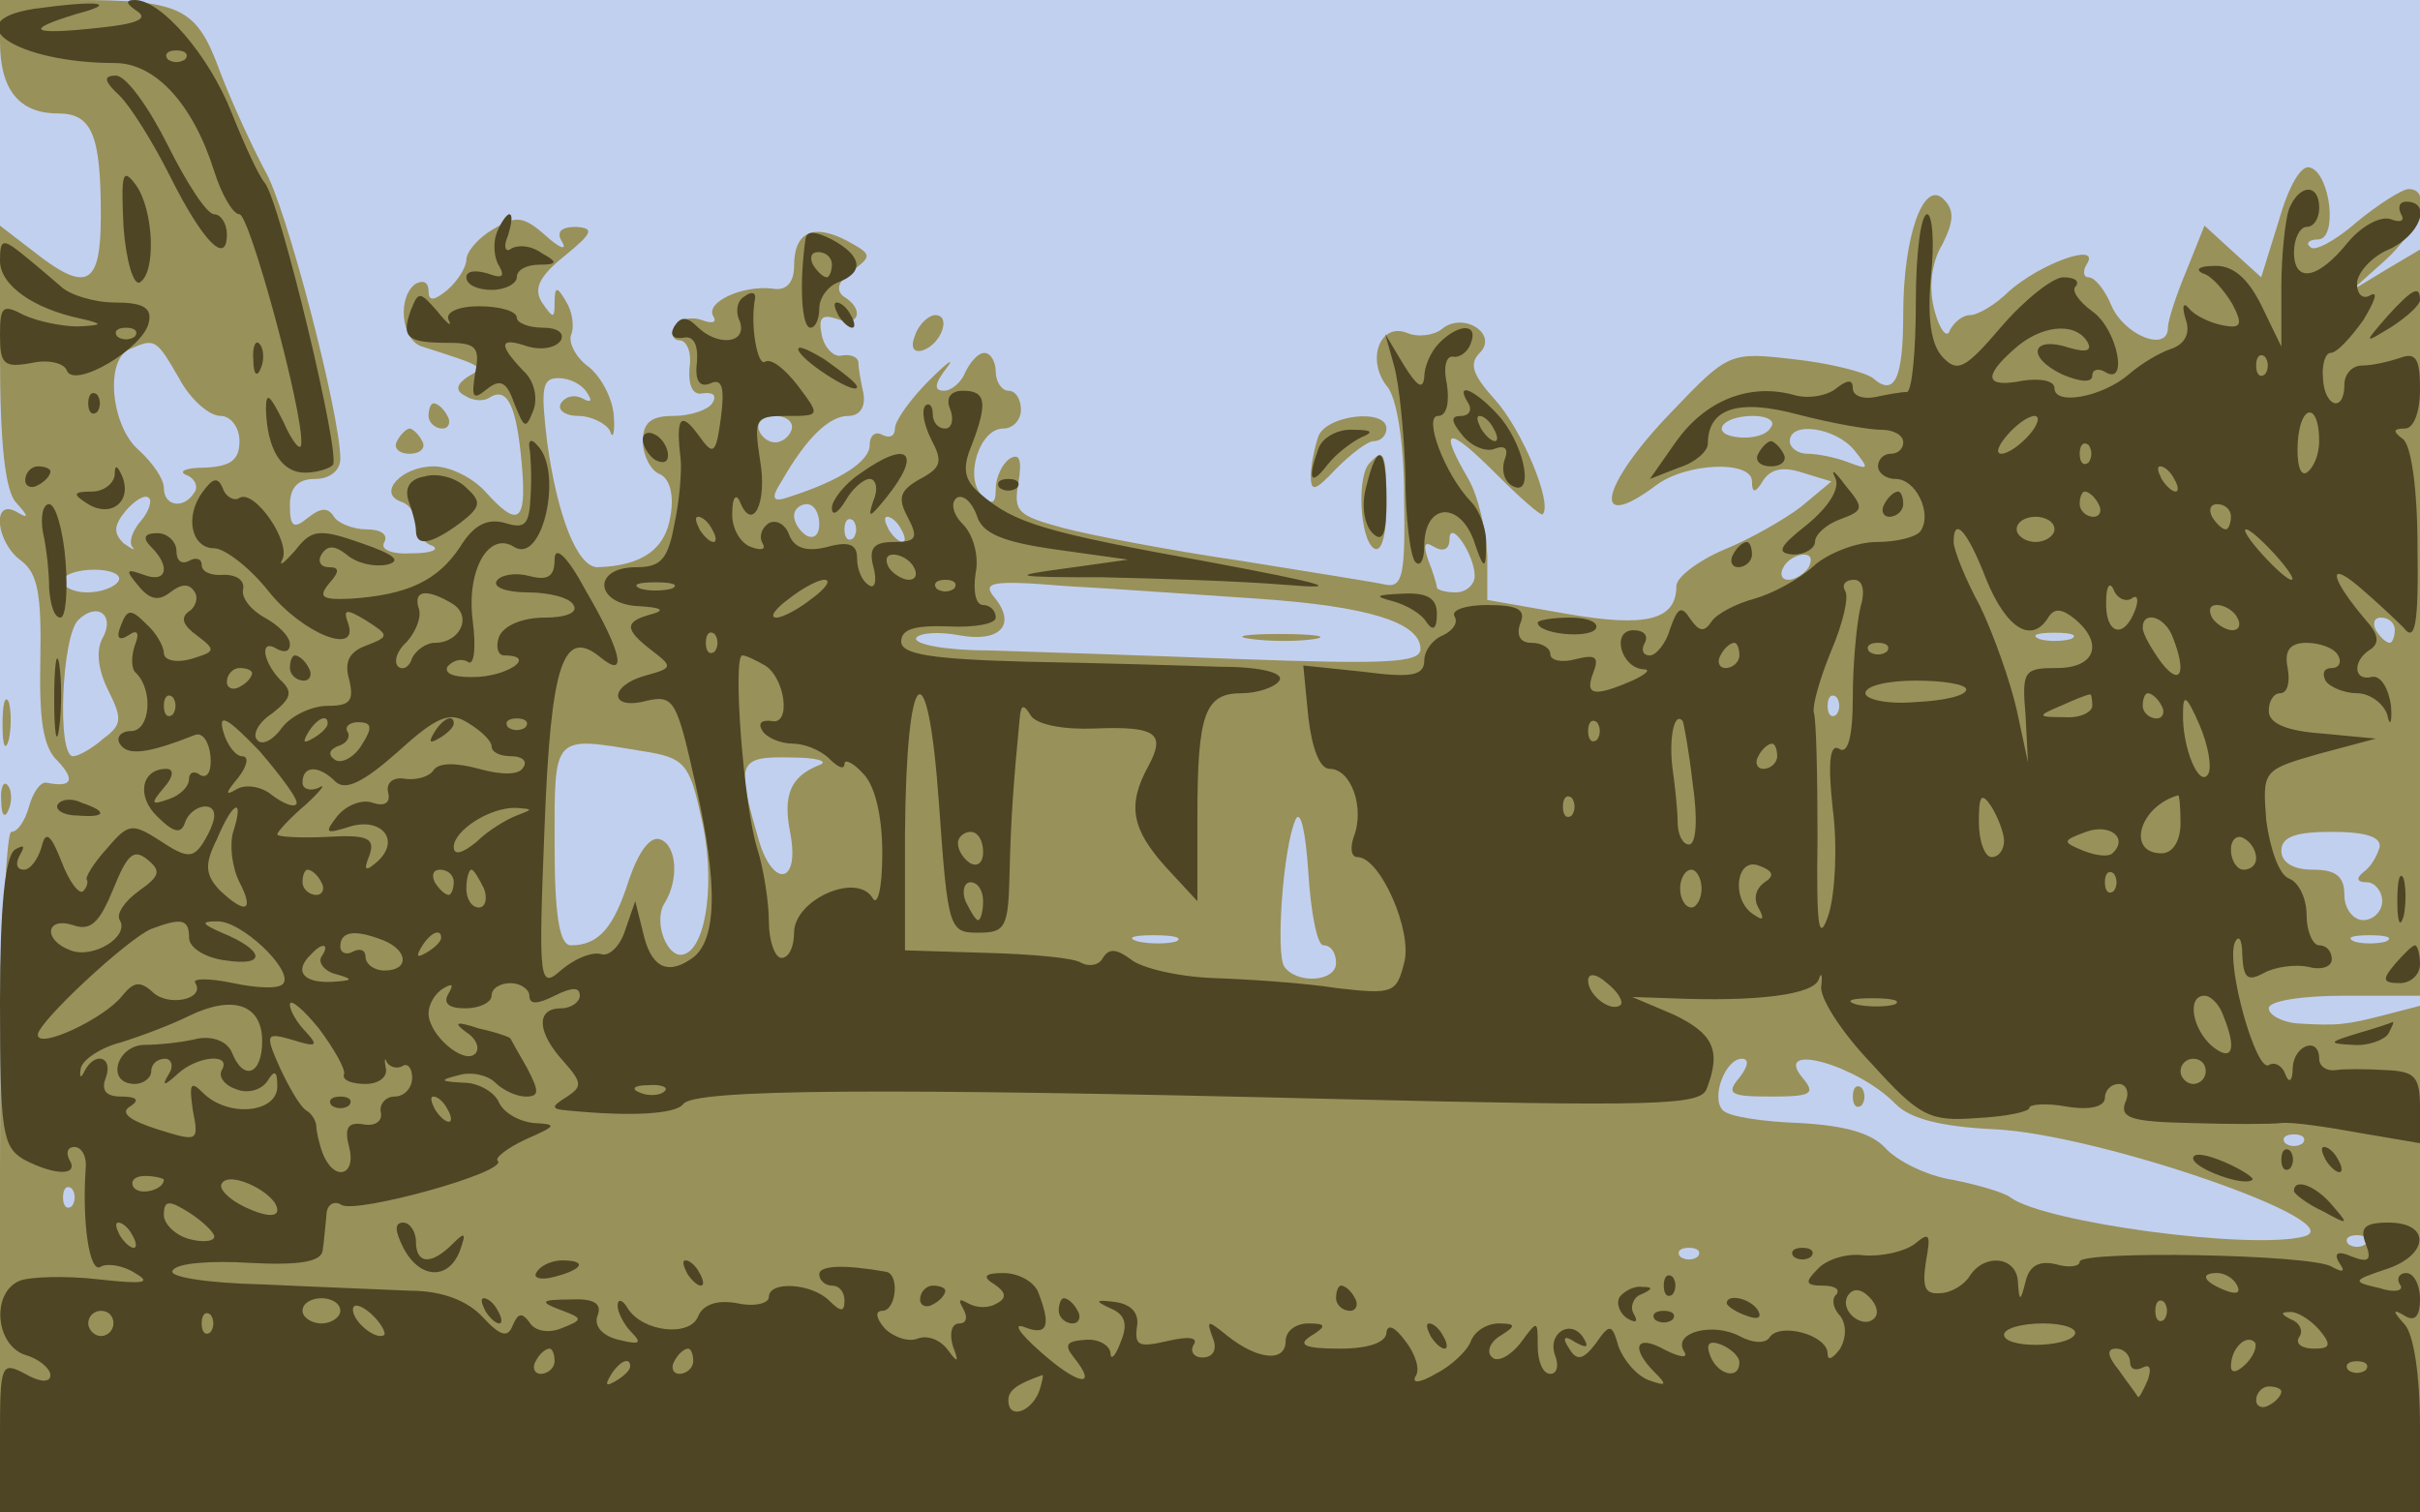
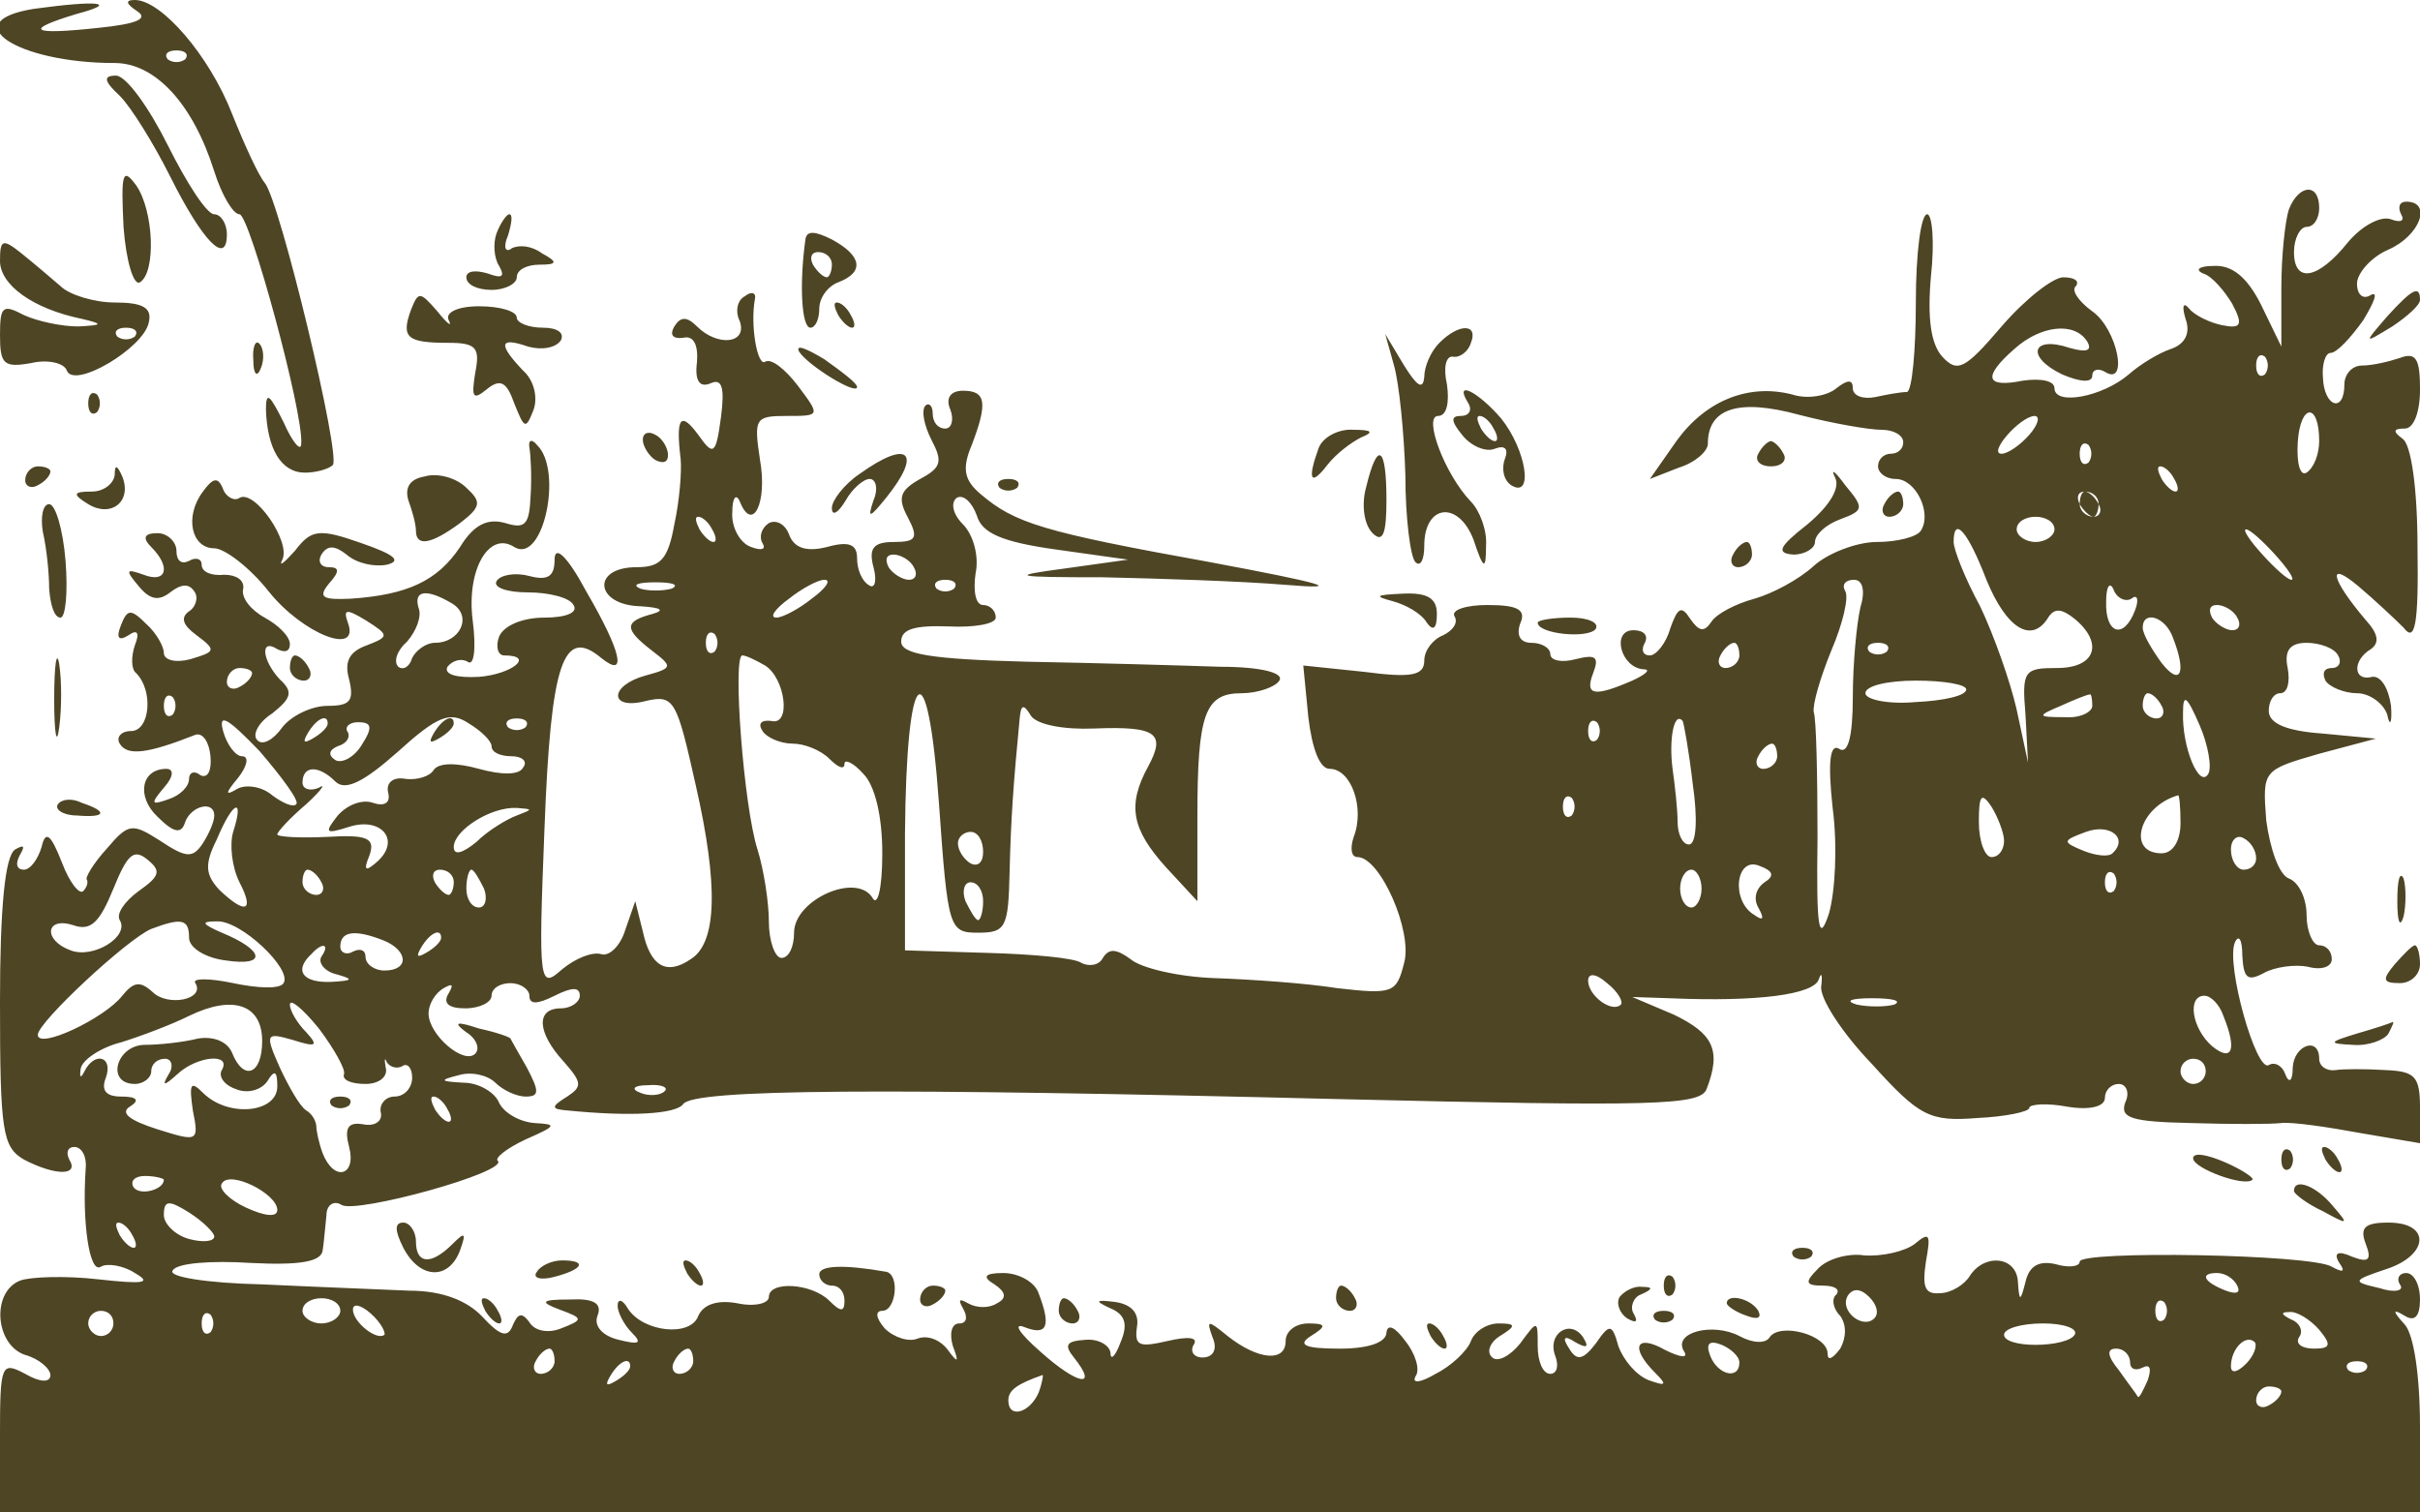
<svg xmlns="http://www.w3.org/2000/svg" width="1920" height="1200">
  <g>
    <svg width="1920" height="1200" />
    <svg width="1920" height="1200" version="1.0" viewBox="0 0 1920 1200">
      <g fill="#c2d0f0" transform="matrix(1 0 0 -1 0 1200)">
-         <path d="M0 600V0h1920v1200H0V600z" />
-       </g>
+         </g>
    </svg>
    <svg width="1920" height="1200" version="1.0" viewBox="0 0 1920 1200">
      <g fill="#99915a" transform="matrix(1 0 0 -1 0 1200)">
-         <path d="M0 1167c0-38 15-57 46-57 27 0 34-17 34-81 0-56-11-62-54-28l-26 20V918c0-69 4-108 13-117 10-11 10-13 0-7-20 11-16-25 4-39 13-10 16-27 15-78-1-48 2-70 14-81 14-15 11-21-9-17-5 1-11-8-14-19s-9-20-14-20-9-120-9-270V0h1920v402l-27-7c-31-8-38-9-70-7-13 1-23 7-23 12 0 6 27 10 60 10h60v592l-27-16-28-17 28 25c26 24 37 56 18 56-5 0-24-12-41-26-17-15-34-24-37-20-4 3-1 6 6 6 16 0 10 52-6 57-7 3-17-14-25-42l-14-45-22 20-23 21-14-35c-8-19-15-40-15-46 0-20-35-6-45 18-5 12-13 22-18 22-4 0-5 5-1 11 10 17-37 0-62-22-11-11-25-19-31-19s-13-6-16-12c-2-7-8 0-12 15-5 18-3 38 6 53 9 18 10 27 1 36-16 16-32-30-32-91 0-52-7-66-24-51-7 5-35 12-63 15-51 6-52 5-97-42-57-59-64-97-12-58 24 18 76 20 76 3 0-10 3-9 9 1 6 9 16 11 31 6l23-7-24-20c-13-10-41-26-61-34-21-9-38-22-38-29 0-27-24-33-87-22l-63 11v35c-1 20-7 47-15 61-24 41-17 43 21 5 20-20 37-35 38-33 8 9-17 68-38 91-17 19-21 28-12 37 15 15-13 33-30 19-6-5-19-7-28-3-21 8-32-21-16-42 8-8 14-45 14-88 1-61-1-72-14-70-8 2-60 10-115 19-55 8-118 20-141 26-37 10-40 13-36 36 3 18 1 24-7 19-6-4-11-15-11-24 0-12-3-13-11-5-14 14-2 53 17 53 8 0 14 7 14 15s-4 15-10 15c-5 0-10 7-10 15s-4 15-9 15-11-7-15-15c-3-8-11-15-17-15-8 0-8 5 2 18 7 9 1 5-14-10s-27-32-27-38-4-8-10-5c-5 3-10 0-10-8 0-13-23-28-63-41-14-5-16-2-7 12 20 35 38 52 53 52 9 0 14 7 12 18-2 9-4 20-4 25-1 4-6 6-13 5-6-2-14 6-16 16-3 14 0 17 12 13 18-7 22 8 5 18-6 5-4 12 7 20 16 12 16 13-4 24-27 14-42 7-42-20 0-13-6-20-17-18-24 3-54-11-47-22 3-5-1-6-9-3s-18 1-22-5c-3-6-1-11 4-11 6 0 10-10 8-22-1-15 3-22 11-20 8 1 11-2 7-8-3-5-17-10-31-10-17 0-24-5-24-20 0-11 6-23 13-26 8-3 12-16 9-33-4-27-23-40-58-41-16 0-32 41-40 100-5 42-4 50 9 50 9 0 19-5 23-12 4-6 3-8-4-4-6 3-13 2-17-4-3-5 3-10 14-10 10 0 22-6 25-12 2-7 4-2 3 12s-10 31-20 39c-10 7-16 19-14 25 3 7 1 19-4 27-7 12-9 12-9-1s-1-13-10 0c-7 11-2 21 18 37 22 18 24 22 9 23-12 0-16-4-11-12 4-7-2-5-13 5-18 16-24 16-42 5-12-7-21-18-21-24s-7-17-15-24c-11-9-15-9-15-1 0 7-4 9-10 6-15-10-12-45 5-50 50-16 50-16 36-24-9-6-10-11-2-15 6-4 15-5 20-1 14 8 21-8 25-54s-3-50-29-21c-10 11-28 20-41 20-25 0-45-21-26-28 7-2 12-10 12-17s6-16 13-18c6-3-1-6-16-6-16-1-26 3-22 9 3 6-3 10-14 10s-23 5-26 10c-5 8-11 7-21-1-11-9-14-7-14 10 0 14 6 21 20 21 12 0 20 7 20 16 0 35-43 201-60 229-9 17-25 51-35 77-19 52-30 58-117 58H0v-33zm142-267c9-17 24-30 33-30 8 0 15-9 15-20 0-15-7-20-27-21-16 0-22-3-15-6 6-2 10-9 6-14-8-13-24-11-24 4 0 7-9 20-20 30-22 19-27 72-7 80 20 9 21 8 39-23zm486-41c-2-6-8-10-13-10s-11 4-13 10 4 11 13 11 15-5 13-11zm777 2c-3-6-14-9-25-8-24 2-15 17 11 17 11 0 18-4 14-9zm66-18c12-15 12-16-4-10-10 4-25 7-33 7s-14 5-14 10c0 16 36 11 51-7zM112 787c-7-8-10-17-7-21 3-3 0-2-7 3-8 8-8 14 2 26 7 8 15 13 18 10 3-2 0-11-6-18zm538-3c0-8-4-12-10-9-5 3-10 10-10 16 0 5 5 9 10 9 6 0 10-7 10-16zm27-11c-4-3-7 0-7 7s3 10 7 7c3-4 3-10 0-14zm38 7c3-5 4-10 1-10s-8 5-11 10c-3 6-4 10-1 10s8-4 11-10zm455-37c0-7-7-13-15-13s-15 2-15 4-3 12-7 22c-4 12-3 15 5 10 7-4 12-2 12 6 0 17 20-12 20-29zm265 7c-3-5-11-10-16-10-6 0-7 5-4 10 3 6 11 10 16 10 6 0 7-4 4-10zM94 739c-3-5-14-9-25-9-10 0-19 4-19 9s11 9 25 9c13 0 22-4 19-9zm904-14c88-6 129-19 129-40 0-11-28-12-141-8-78 3-169 6-203 7-33 0-59 5-56 10 3 4 18 5 34 2 32-6 46 8 28 30-10 12-3 14 57 9 38-2 106-7 152-10zM81 693c-5-10-3-25 5-41 11-22 11-27-4-38-9-8-20-14-24-14-13 0-9 95 4 108 15 15 30 4 19-15zm1819 7c0-5-2-10-4-10-3 0-8 5-11 10-3 6-1 10 4 10 6 0 11-4 11-10zm-257-7c-7-2-19-2-25 0-7 3-2 5 12 5s19-2 13-5zm-186-60c-4-3-7 0-7 7s3 10 7 7c3-4 3-10 0-14zm-947-29c33-5 37-10 46-51 12-49 5-104-13-110-13-5-25 25-16 40 12 19 10 46-3 51-8 3-17-9-25-32-12-38-24-52-46-52-9 0-13 23-13 80 0 88-2 86 70 74zm140-11c-23-9-29-24-23-54 8-42-15-44-26-2-17 59-15 63 27 62 20 0 30-3 22-6zm400-143c6 0 10-6 10-14 0-15-31-17-41-3-7 10-1 95 9 117 4 8 8-11 10-42 2-32 7-58 12-58zm838 78c-2-7-7-16-13-20-6-5-5-8 3-8 6 0 12-7 12-15s-7-15-15-15-15 9-15 20c0 15-7 20-25 20-16 0-25 6-25 15 0 11 11 15 40 15 27 0 39-4 38-12zm-955-75c-7-2-21-2-30 0-10 3-4 5 12 5 17 0 24-2 18-5zm960 0c-7-2-19-2-25 0-7 3-2 5 12 5s19-2 13-5zm-513-108c-11-13-7-15 25-15s36 2 25 15c-24 29 44 10 74-21 12-12 37-18 79-20 82-4 285-74 245-85-42-11-206 11-233 31-5 4-26 10-46 14-20 3-44 15-53 25-11 12-32 18-68 20-29 1-56 5-61 10-10 10 2 41 15 41 6 0 5-6-2-15zm447-52c-4-3-10-3-14 0-3 4 0 7 7 7s10-3 7-7zM57 243c-4-3-7 0-7 7s3 10 7 7c3-4 3-10 0-14zm1820-30c-4-3-10-3-14 0-3 4 0 7 7 7s10-3 7-7zm-530-10c-4-3-10-3-14 0-3 4 0 7 7 7s10-3 7-7zM993 693c15-2 37-2 50 0 12 2 0 4-28 4-27 0-38-2-22-4zm477-363c0-7 3-10 7-7 3 4 3 10 0 14-4 3-7 0-7-7zM726 934c-4-10-1-14 6-12 15 5 23 28 10 28-5 0-13-7-16-16zm-386-64c0-5 5-10 11-10 5 0 7 5 4 10-3 6-8 10-11 10-2 0-4-4-4-10zm706-16c-3-9-6-23-6-32 0-13 4-11 20 6 12 12 25 22 30 22 6 0 10 5 10 10 0 16-47 11-54-6zm-731-4c-3-5 1-10 10-10s13 5 10 10c-3 6-8 10-10 10s-7-4-10-10zm772-17c-11-10-8-61 3-68 6-4 10 10 10 34 0 42-2 46-13 34zM2 625c0-16 2-22 5-12 2 9 2 23 0 30-3 6-5-1-5-18zm-1-61c0-11 3-14 6-6 3 7 2 16-1 19-3 4-6-2-5-13z" />
-       </g>
+         </g>
    </svg>
    <svg width="1920" height="1200" version="1.0" viewBox="0 0 1920 1200">
      <g fill="#4e4525" transform="matrix(1 0 0 -1 0 1200)">
-         <path d="M27 1193c-63-10-14-43 64-43 32 0 62-32 79-86 6-19 15-34 20-34 8 0 51-158 49-182 0-7-7 1-14 17-11 22-14 25-14 10 1-31 12-50 31-50 9 0 19 3 22 6 7 6-42 210-54 224-5 6-16 30-26 55-18 46-56 90-77 90-8 0-7-3 2-9s-1-10-30-13c-55-6-61-2-18 11 34 9 17 11-34 4zm120-40c-4-3-10-3-14 0-3 4 0 7 7 7s10-3 7-7zm-52-29c9-9 27-38 40-64 26-52 45-71 45-46 0 9-5 16-10 16-6 0-22 25-37 55s-33 55-41 55c-10 0-10-4 3-16zm3-104c2-27 8-47 13-44 13 8 11 57-3 77-11 15-12 9-10-33zm1718 14c-3-9-6-37-6-62v-47l-16 33c-11 22-23 32-38 31-11 0-15-3-8-6 7-2 17-14 23-24 9-17 7-20-8-17-10 2-22 8-26 13-5 6-6 2-3-8 4-11 0-20-12-24-9-3-24-12-33-20-21-18-59-25-59-11 0 6-11 8-25 6-30-6-32 3-7 25 21 19 48 22 58 6 4-7 0-9-14-5-30 10-35-7-6-21 14-6 24-7 24-1 0 5 5 6 10 3 19-12 10 34-10 48-11 8-17 17-13 20 3 4-1 7-10 7-8 0-30-17-49-39-29-34-35-37-47-24-9 10-12 30-9 64 3 27 1 49-3 49-5 0-9-31-9-70 0-38-3-70-7-71-5 0-16-2-25-4-10-2-18 1-18 7 0 7-4 7-13 0-7-6-23-9-35-5-35 9-69-5-92-37l-21-30 23 9c13 4 23 13 23 19 0 28 24 36 72 23 27-7 56-12 66-12 9 0 17-4 17-10 0-5-4-9-10-9-5 0-10-4-10-10 0-5 6-10 14-10 16 0 29-27 20-41-3-5-19-9-35-9s-39-9-50-19c-12-11-33-22-47-26-15-4-30-12-34-18-6-9-10-8-17 2-7 11-10 9-16-8-3-11-11-21-16-21-6 0-7 5-4 10 3 6-1 10-9 10-18 0-10-30 8-31 6 0 2-4-9-9-30-13-38-12-31 6 5 13 2 15-14 11-11-3-20-1-20 4s-7 9-15 9c-9 0-12 6-9 15 5 11-1 15-26 15-17 0-29-4-26-9s-1-11-9-15c-8-3-15-12-15-20 0-12-10-14-48-9l-48 5 4-41c3-25 9-41 17-41 17 0 28-31 19-54-3-9-2-16 3-16 18 0 44-59 37-84-6-24-9-25-53-20-25 4-69 7-98 8-28 1-58 8-66 15-11 8-17 9-22 1-3-6-11-7-17-4-5 4-39 7-75 8l-65 2v92c1 136 18 151 27 24 7-99 8-102 31-102 22 0 24 4 25 48 1 42 3 70 8 122 1 11 3 12 9 2 5-7 26-11 50-10 50 2 57-4 43-30-17-31-13-50 14-80l25-27v67c0 82 6 98 35 98 13 0 27 5 30 10 4 6-14 11-47 11-29 1-98 3-153 4-77 2-100 6-100 16s11 13 38 12c20-1 37 2 37 7 0 6-5 10-10 10-6 0-8 11-6 25 3 14-2 31-10 39s-10 17-5 21c5 3 12-3 16-14 4-14 20-21 63-27l57-8-50-7c-45-6-42-7 30-7 44-1 109-3 145-6 48-4 31 1-60 18-133 24-155 31-182 54-13 11-15 20-7 39 13 34 11 43-7 43-10 0-14-6-10-15 3-8 1-15-4-15-6 0-10 5-10 12 0 6-3 9-6 6-3-4-1-15 5-27 9-17 8-22-9-31-16-9-18-15-10-30 9-17 7-20-11-20-16 0-20-5-16-20 3-11 1-18-4-14-5 3-9 12-9 21 0 11-6 14-24 9-16-4-26-1-30 10-3 8-10 12-16 9-6-4-8-11-5-16s-1-6-9-3c-9 3-16 16-15 28 0 11 3 15 6 8 10-25 22-1 16 33-5 33-4 35 21 35 27 0 27 0 9 24-10 13-21 22-26 19-6-4-12 29-8 50 1 5-3 6-8 2-6-3-8-12-4-20 6-18-18-20-34-4-8 8-13 8-18 0-4-7-1-10 7-9 8 2 12-5 11-19-2-15 2-21 11-17s11-4 8-27c-4-30-6-31-18-14-14 19-18 14-14-19 1-10-1-34-5-52-5-28-11-34-30-34-36 0-33-30 3-31 16-1 20-3 10-6-23-6-23-12-1-29 17-13 17-14-5-20-29-8-29-28 1-20 22 5 24 0 39-67 18-79 17-125-4-138-19-13-32-6-38 22l-6 24-8-23c-4-13-13-21-19-19-7 2-20-3-31-12-18-16-19-13-14 112 5 132 15 160 45 135 21-17 16 5-12 53-15 28-25 37-25 25 0-13-5-17-20-13-11 3-23 1-26-4s8-9 25-9c16 0 33-4 36-10 4-6-6-10-23-10s-32-6-36-15c-3-8-1-15 4-15 25 0 6-15-20-17-18-1-28 2-25 8 4 5 11 7 16 4 5-4 7 10 4 33-5 40 13 71 33 58 23-14 39 61 18 81-4 5-7 4-6-2 1-5 2-23 1-38-1-23-4-27-20-22-14 4-25-1-36-19-18-27-42-38-87-41-22-1-26 1-17 12 9 10 8 13 0 13-7 0-9 5-6 10 5 8 11 7 20 0 8-7 22-10 32-8 12 3 6 8-20 17-34 12-40 11-53-6-9-10-13-13-10-7 7 14-22 56-34 49-4-3-11 1-13 7-4 10-8 9-16-2-15-20-9-45 9-45 8 0 28-15 43-34 27-34 73-52 63-25-4 11-1 11 14 2 19-12 19-13 1-20-14-5-18-13-14-27 4-17 1-21-17-21-13 0-29-8-36-17-7-10-16-15-20-10-4 4 1 14 12 21 15 12 17 17 6 27-14 15-16 33-2 24 6-3 10-2 10 4s-9 15-20 21-19 16-17 23c1 7-6 11-15 11-10-1-18 2-18 8 0 5-5 6-10 3-6-3-10 0-10 8 0 7-7 14-15 14-11 0-12-4-5-11 16-16 12-29-6-22-14 5-15 4-4-9 9-11 16-12 25-5s15 7 19 1c4-5 1-13-4-16-7-5-5-11 6-19 16-12 15-13-5-19-11-3-21-1-21 5 0 5-6 16-14 23-12 12-15 12-20-1-4-10-2-13 6-8 7 5 9 2 5-8-3-9-3-19 1-22 14-14 11-46-4-46-8 0-12-5-9-10 6-10 22-8 60 7 6 2 11-6 12-17s-2-18-8-15c-5 4-9 2-9-3 0-6-7-13-16-16-14-5-15-4-4 9 8 9 8 15 2 15-20 0-24-22-7-38 13-13 19-14 22-4 5 13 23 17 23 5 0-5-4-14-9-22-8-12-13-12-34 2-22 14-25 14-42-6-11-12-18-24-16-25 1-2 0-6-3-9s-11 7-17 23c-9 23-13 25-16 12-3-10-9-18-14-18-6 0-7 5-3 12s3 8-4 4c-8-5-12-46-12-121 0-103 2-115 19-125 25-13 44-13 36 0-3 6-1 10 4 10 6 0 10-8 9-17-3-43 3-84 12-78 5 3 18 1 27-5 14-8 7-9-29-5-26 3-54 2-62-1-23-9-20-51 4-59 11-3 20-11 20-16 0-6-8-6-20 1-19 10-20 8-20-50V0h1920v68c0 41-5 73-12 81-10 11-10 13 0 7 8-5 12 0 12 13 0 12-5 21-11 21-5 0-8-4-5-9 4-5-4-7-16-3-22 5-22 6 5 15 34 11 36 37 2 37-19 0-23-4-18-17s2-15-11-10c-11 5-15 3-10-5 5-7 3-8-6-3-16 10-200 13-200 4 0-4-9-5-19-2-13 3-21-1-24-14-4-16-5-16-6 0-1 20-26 23-38 5-4-7-15-14-24-14-12-1-14 5-11 25 4 22 3 24-9 14-8-6-26-10-40-9-13 2-30-3-37-11-10-10-10-13 4-13 10 0 14-3 11-7-4-3-3-11 3-17 5-7 5-17 0-26-6-8-10-10-10-4 0 15-38 25-46 13-3-5-13-5-24 1-21 11-53 3-44-12 4-6-3-5-15 1-23 13-28 2-8-18 10-10 9-11-5-6-10 4-20 16-24 27-5 18-7 18-18 2-10-13-15-14-21-4-6 9-4 11 5 5 9-5 11-4 6 4-10 15-29 3-22-15 3-8 1-14-4-14-6 0-10 10-10 22 0 21 0 21-14 2-8-10-18-15-22-11-5 4-2 12 6 17 13 8 13 10-1 10-9 0-19-6-22-14s-16-20-28-26c-12-7-19-8-16-2 4 5 0 18-8 28-8 11-14 14-15 7 0-8-14-13-37-13-28 0-34 3-23 10 13 8 12 10-2 10-10 0-18-6-18-14 0-17-22-15-46 4-16 13-17 13-12-1 4-9 1-16-8-16-7 0-10 5-7 10 4 6-4 7-21 3-22-5-26-4-24 11 2 11-4 18-17 20-16 2-17 1-4-5 12-5 14-13 8-27-4-11-8-15-8-8-1 6-10 11-20 10-15-1-17-4-9-14 20-25 3-22-27 5-16 14-22 23-12 19 18-7 21 1 11 27-3 9-16 16-28 16-15 0-17-3-7-9 9-6 10-11 2-15-6-4-16-4-23 0s-8 3-4-4 3-12-3-12-8-8-5-18c5-13 4-14-4-3-6 8-16 12-24 9-7-3-19 1-26 8-7 8-8 14-2 14 11 0 14 29 3 31-34 6-53 5-53-2 0-5 5-9 10-9 6 0 10-5 10-12 0-9-3-9-12 0-14 14-48 16-48 3 0-5-11-8-25-5-16 3-27-1-31-10-6-17-44-13-56 6-4 7-8 8-8 2 0-5 5-15 11-21 9-9 6-10-10-6-13 3-20 11-17 19 4 10-3 14-22 13-23 0-24-2-8-8 19-7 19-8 1-15-10-4-21-2-25 5-6 8-9 7-13-2-4-11-10-9-24 6-12 13-32 21-58 21-22 1-75 3-117 5-44 1-75 6-71 11 3 6 31 8 62 6 39-2 56 1 57 10 1 6 2 19 3 28 0 8 6 12 12 8 12-7 132 26 124 35-3 2 7 10 22 17 25 11 25 12 7 13-12 1-24 8-28 16-3 8-16 16-28 16-19 1-20 2-4 6 10 3 23 0 29-6s17-11 24-11c11 0 11 4 1 23-7 12-13 23-13 23 0 1-11 5-25 8-18 6-21 5-10-3 8-5 11-13 7-17-9-9-37 15-37 32 0 7 5 16 12 20s8 3 4-4c-5-8 0-12 13-12 12 0 21 5 21 10 0 6 7 10 15 10s15-5 15-10c0-7 6-7 20 0s20 7 20 0c0-5-7-10-15-10-20 0-19-19 2-42 15-17 15-20 3-28-13-8-13-10 0-11 50-5 86-3 92 5 8 12 157 13 520 4 252-6 287-5 292 8 12 31 5 44-26 59l-33 14 30-1c70-3 114 3 118 15 2 6 3 4 2-5-2-9 16-37 40-62 38-42 46-46 84-43 22 1 41 5 41 8s14 4 30 1c18-3 30 0 30 7 0 6 5 11 11 11s9-7 5-15c-4-12 5-15 52-16 31-1 64-1 72 0s36-3 63-8l47-8v28c0 25-4 29-27 30-16 1-34 1-40 0-7-1-13 3-13 9 0 18-20 11-21-7 0-11-3-13-6-5-2 6-8 10-13 7-10-6-34 79-27 97 3 7 6 3 6-10 1-18 4-21 17-14 9 5 25 7 35 5 11-3 19 0 19 6s-4 11-10 11c-5 0-10 11-10 24s-6 26-14 29-15 24-18 46c-3 40-3 40 42 53l45 12-42 4c-29 2-43 8-43 18 0 8 4 14 9 14 6 0 8 9 6 20-3 14 2 20 15 20 10 0 22-4 25-10 3-5 1-10-5-10s-8-4-5-10c3-5 15-10 25-10s21-8 24-17c2-10 4-7 3 7-2 14-8 24-15 23-15-4-16 13-1 22 7 5 6 12-4 23-28 33-31 48-6 27 13-11 29-26 36-33 9-12 12 2 11 64 0 46-5 82-12 86-8 6-7 8 2 8 7 0 12 13 12 31 0 24-3 30-16 25-9-3-22-6-30-6s-14-7-14-15c0-23-16-18-17 5-1 11 2 20 6 20 5 0 16 12 26 26 9 15 12 23 6 20-6-4-11 0-11 9 0 8 11 21 25 27 25 11 35 38 14 38-5 0-7-4-4-10 3-5 0-7-8-4s-23-5-34-18c-24-30-43-33-43-8 0 11 5 20 10 20 6 0 10 7 10 15 0 20-16 19-24-1zm-19-131c-4-3-7 0-7 7s3 10 7 7c3-4 3-10 0-14zm43-53c0-10-4-21-10-25-5-3-8 7-7 24 2 31 17 32 17 1zm-230 5c-7-8-17-15-22-15-11 0 14 29 26 30 5 0 3-7-4-15zm47-22c-4-3-7 0-7 7s3 10 7 7c3-4 3-10 0-14zm68-13c3-5 4-10 1-10s-8 5-11 10c-3 6-4 10-1 10s8-4 11-10zm-60-20c3-5 1-10-4-10-6 0-11 5-11 10 0 6 2 10 4 10 3 0 8-4 11-10zm105-10c0-5-2-10-4-10-3 0-8 5-11 10-3 6-1 10 4 10 6 0 11-4 11-10zM565 780c3-5 4-10 1-10s-8 5-11 10c-3 6-4 10-1 10s8-4 11-10zm1065 0c0-5-7-10-15-10s-15 5-15 10c0 6 7 10 15 10s15-4 15-10zm-54-40c16-39 36-51 49-30 5 8 11 7 21-1 23-19 17-39-14-39-26 0-28-2-25-37l2-38-9 42c-5 22-18 59-29 82-12 22-21 45-21 51 0 21 11 9 26-30zm229 20c10-11 16-20 13-20s-13 9-23 20-16 20-13 20 13-9 23-20zM725 750c3-5 2-10-4-10-5 0-13 5-16 10-3 6-2 10 4 10 5 0 13-4 16-10zm-192-17c-7-2-19-2-25 0-7 3-2 5 12 5s19-2 13-5zm111-8c-10-8-23-15-28-15-6 0-1 7 10 15 10 8 23 15 28 15 6 0 1-7-10-15zm113 8c-4-3-10-3-14 0-3 4 0 7 7 7s10-3 7-7zm719-15c-3-13-6-45-6-71 0-32-4-46-11-41-7 4-9-10-5-47 4-30 2-67-3-84-8-24-10-12-9 60 0 50-1 95-3 100-1 6 5 27 14 49 9 21 14 42 11 47s0 9 7 9 9-9 5-22zm215 7c5 4 6-1 3-9-9-24-24-19-23 7 0 12 3 16 6 9 2-6 9-10 14-7zm-1332-4c16-10 6-31-14-31-7 0-15-6-18-12-2-7-7-10-11-7-4 4-1 13 7 20 7 8 12 20 9 27-4 14 7 15 27 3zm1416-11c3-5 2-10-4-10-5 0-13 5-16 10-3 6-2 10 4 10 5 0 13-4 16-10zm-51-16c11-28 6-39-9-20-8 11-15 23-15 28 0 14 18 9 24-8zM567 683c-4-3-7 0-7 7s3 10 7 7c3-4 3-10 0-14zm813-3c0-5-5-10-11-10-5 0-7 5-4 10 3 6 8 10 11 10 2 0 4-4 4-10zm117 3c-4-3-10-3-14 0-3 4 0 7 7 7s10-3 7-7zm-890-11c16-10 21-48 5-44-8 1-11-2-7-8 3-5 14-10 24-10 9 0 22-5 29-12s12-9 12-4c0 4 7 1 15-8 9-9 15-33 15-63 0-29-4-43-8-35-13 20-62-2-62-28 0-11-4-20-10-20-5 0-10 13-10 29 0 15-4 41-9 57-11 34-20 154-12 154 3 0 11-4 18-8zm-407-6c0-3-4-8-10-11-5-3-10-1-10 4 0 6 5 11 10 11 6 0 10-2 10-4zm1360-13c0-5-18-9-40-10-22-2-40 2-40 7 0 6 18 10 40 10s40-3 40-7zM137 633c-4-3-7 0-7 7s3 10 7 7c3-4 3-10 0-14zm1523 7c0-5-10-10-22-9-22 0-22 1-3 9 11 5 21 9 23 9 1 1 2-3 2-9zm55 0c3-5 1-10-4-10-6 0-11 5-11 10 0 6 2 10 4 10 3 0 8-4 11-10zm37-54c-7-12-21 21-20 49 0 15 3 13 13-10 7-16 10-34 7-39zM235 562c-2-3-11 1-19 7-8 7-21 9-28 5-10-6-9-3 1 9 7 9 9 17 3 17-5 0-12 9-15 20-4 15 4 10 29-16 18-21 32-40 29-42zm155 46c0-5 7-8 16-8 8 0 13-4 9-9-3-6-17-6-35-1s-32 5-36-1c-3-5-13-8-22-7-10 2-16-3-14-11s-3-11-12-8c-8 3-20-1-28-10-11-14-10-15 9-9 25 8 41-10 23-27-10-9-12-8-7 4 5 14-1 17-34 15-21-1-39 0-39 2s10 13 23 24c12 11 16 17 10 13-7-3-13-1-13 4 0 14 13 14 26 1 8-8 23 0 49 23 32 29 42 33 57 23 10-6 18-14 18-18zm-130 18c0-3-5-8-12-12s-8-3-4 4c7 12 16 16 16 8zm27-17c-6-10-16-15-21-12-6 4-5 8 2 11 7 2 10 7 8 11-3 4 1 8 8 8 11 0 12-4 3-18zm130 14c-4-3-10-3-14 0-3 4 0 7 7 7s10-3 7-7zm850-10c-4-3-7 0-7 7s3 10 7 7c3-4 3-10 0-14zm76-35c4-27 3-48-3-48-5 0-9 8-9 18 0 9-2 28-4 42-3 23 1 46 8 38 1-2 5-24 8-50zm67 22c0-5-5-10-11-10-5 0-7 5-4 10 3 6 8 10 11 10 2 0 4-4 4-10zm-163-47c-4-3-7 0-7 7s3 10 7 7c3-4 3-10 0-14zm343-20c0-7-4-13-10-13-5 0-10 12-10 28 0 21 2 24 10 12 5-8 10-21 10-27zm140 14c0-14-6-24-15-24-28 0-18 37 13 46 1 1 2-9 2-22zm-1545-7c-3-10-1-28 5-40 12-23 5-26-16-6-11 12-12 20-2 40 13 31 22 34 13 6zm225 13c-8-3-23-12-32-21-11-9-18-11-18-4 0 13 29 32 50 31 13-1 13-1 0-6zm1266-30c-3-3-13-2-23 2-17 7-17 8 2 15s34-5 21-17zm-896 1c0-8-4-12-10-9-5 3-10 10-10 16 0 5 5 9 10 9 6 0 10-7 10-16zm1010-5c0-5-4-9-10-9-5 0-10 7-10 16 0 8 5 12 10 9 6-3 10-10 10-16zM110 493c-11-8-18-18-15-23 8-13-21-31-39-24-22 8-20 27 2 20 14-5 21 2 32 29s16 32 27 23 10-13-7-25zm1290 7c-7-5-9-13-5-20 5-9 4-11-3-6-19 11-15 47 4 39 11-4 12-8 4-13zm-1145 0c3-5 1-10-4-10-6 0-11 5-11 10 0 6 2 10 4 10 3 0 8-4 11-10zm105 0c0-5-2-10-4-10-3 0-8 5-11 10-3 6-1 10 4 10 6 0 11-4 11-10zm24-5c3-8 1-15-4-15-6 0-10 7-10 15s2 15 4 15 6-7 10-15zm966 0c0-8-4-15-8-15-5 0-9 7-9 15s4 15 9 15c4 0 8-7 8-15zm327-2c-4-3-7 0-7 7s3 10 7 7c3-4 3-10 0-14zm-897-8c0-8-2-15-4-15s-6 7-10 15c-3 8-1 15 4 15 6 0 10-7 10-15zm-630-29c0-8 13-16 29-18 33-5 31 8-3 22-16 7-17 9-4 9 19 1 60-38 53-49-3-5-21-4-40 0s-33 4-30 0c8-13-22-19-34-7-10 9-15 8-24-3-14-18-67-43-67-31 0 10 71 76 90 84 24 9 30 8 30-7zm154-2c20-8 21-24 1-24-8 0-15 5-15 11 0 5-4 7-10 4-5-3-10-1-10 4 0 12 11 14 34 5zm46 2c0-3-5-8-12-12s-8-3-4 4c7 12 16 16 16 8zm-95-15c-3-5 3-12 12-14 14-4 13-5-4-6-23-1-30 9-16 22 9 10 15 8 8-2zm1031-38c-7-7-26 7-26 19 0 6 6 6 15-2 9-7 13-15 11-17zM208 374c0-27-15-32-24-9-4 9-15 13-27 11-12-3-31-5-43-5-22-1-30-31-7-31 7 0 13 5 13 10 0 6 5 10 11 10 5 0 7-6 3-12-6-10-4-10 7 0 15 14 43 17 35 3-3-5 2-12 11-15 9-4 20-1 25 6 6 10 8 8 8-4 0-21-39-25-59-5-10 10-11 7-8-14 5-25 4-25-28-15-22 7-30 13-22 18s6 8-7 8c-12 0-16 5-12 15 6 17-9 21-17 5-3-6-4-5-3 2s16 17 32 21c16 5 40 14 54 21 35 17 58 9 58-20zm65-26c-2-5 6-8 17-8s18 6 16 13c-1 6-1 9 1 4 3-4 8-5 12-3 4 3 8-1 8-9s-6-15-14-15c-7 0-12-6-11-12 2-7-4-12-14-10-12 2-15-3-11-18 6-23-12-28-21-5-3 8-5 18-5 21 0 4-3 10-8 13s-14 19-21 34c-12 27-11 28 10 22 19-6 21-5 11 6-7 7-13 17-13 22s10-3 23-19c12-16 21-32 20-36zm1230 55c-7-2-21-2-30 0-10 3-4 5 12 5 17 0 24-2 18-5zm261-9c11-27 7-37-9-24-16 14-20 40-6 40 5 0 12-7 15-16zm-14-44c0-5-4-10-10-10-5 0-10 5-10 10 0 6 5 10 10 10 6 0 10-4 10-10zM527 334c-3-3-12-4-19-1-8 3-5 6 6 6 11 1 17-2 13-5zm-172-14c3-5 4-10 1-10s-8 5-11 10c-3 6-4 10-1 10s8-4 11-10zm-225-56c0-8-19-13-24-6-3 5 1 9 9 9s15-2 15-3zm90-24c0-6-10-5-25 2-13 6-22 15-19 19 6 11 44-8 44-21zm-50-21c0-4-9-5-20-2s-20 12-20 19c0 12 4 12 20 2 11-7 20-16 20-19zm-65 1c3-5 4-10 1-10s-8 5-11 10c-3 6-4 10-1 10s8-4 11-10zm1670-40c3-6-1-7-9-4-18 7-21 14-7 14 6 0 13-4 16-10zm-288-26c-9-9-28 6-21 18 4 6 10 6 17-1 6-6 8-13 4-17zm-1217 6c0-5-7-10-15-10s-15 5-15 10c0 6 7 10 15 10s15-4 15-10zm35-19c-6-5-25 10-25 20 0 5 6 4 14-3s12-15 11-17zm1412 12c-4-3-7 0-7 7s3 10 7 7c3-4 3-10 0-14zM90 150c0-5-4-10-10-10-5 0-10 5-10 10 0 6 5 10 10 10 6 0 10-4 10-10zm77-7c-4-3-7 0-7 7s3 10 7 7c3-4 3-10 0-14zm1673 2c10-12 9-15-4-15-10 0-15 4-12 9 4 5 0 12-6 14-8 4-9 6-2 6 6 1 17-6 24-14zm-194-4c-3-5-17-8-31-8s-25 3-25 8 14 9 31 9c16 0 28-4 25-9zm-266-22c0-14-17-10-23 5-4 10-1 13 9 9 7-3 14-9 14-14zm402-1c-7-7-12-8-12-2 0 14 12 26 19 19 2-3-1-11-7-17zm-1342 2c0-5-5-10-11-10-5 0-7 5-4 10 3 6 8 10 11 10 2 0 4-4 4-10zm110 0c0-5-5-10-11-10-5 0-7 5-4 10 3 6 8 10 11 10 2 0 4-4 4-10zm1140-1c0-5 4-7 10-4s7-1 4-10c-4-9-7-15-8-13s-8 11-15 21c-9 11-10 17-2 17 6 0 11-5 11-11zm-1190-3c0-3-5-8-12-12s-8-3-4 4c7 12 16 16 16 8zm1377-3c-4-3-10-3-14 0-3 4 0 7 7 7s10-3 7-7zM824 95c-7-16-24-21-24-6 0 8 7 13 27 20 1 1 0-6-3-14zm986 1c0-3-4-8-10-11-5-3-10-1-10 4 0 6 5 11 10 11 6 0 10-2 10-4zM344 618c-4-7-3-8 4-4s12 9 12 12c0 8-9 4-16-8zm-81-295c4-3 10-3 14 0 3 4 0 7-7 7s-10-3-7-7zm131 692c-3-8-2-20 2-26 5-9 2-10-9-6-10 3-17 2-17-3 0-6 9-10 20-10s20 5 20 10c0 6 8 10 18 10 14 0 15 2 2 9-8 6-18 7-24 4-5-4-7 1-3 10 3 10 4 17 1 17-2 0-7-7-10-15zm245-5c-5-36-3-70 4-70 4 0 7 7 7 15 0 9 7 18 15 21 21 8 19 21-5 34-14 7-20 7-21 0zm21-20c0-5-2-10-4-10-3 0-8 5-11 10-3 6-1 10 4 10 6 0 11-4 11-10zM0 993c0-19 26-38 65-46 17-4 17-5-3-6-13 0-32 4-43 9-17 9-19 7-19-16s3-26 25-22c13 3 26 0 28-6 6-15 61 18 65 38 3 12-5 16-27 16-16 0-36 6-43 13-7 6-21 18-31 26-15 12-17 11-17-6zm107-60c-4-3-10-3-14 0-3 4 0 7 7 7s10-3 7-7zm219 21c-8-22-3-26 30-26 22 0 25-4 21-24-3-19-2-22 9-13s16 6 22-11c8-20 9-21 15-6 4 10 1 24-8 32-20 21-19 27 4 19 11-3 22-1 26 5 3 6-3 10-14 10-12 0-21 4-21 8 0 5-13 9-30 9s-27-5-24-11-1-3-9 7c-14 16-15 16-21 1zm1568-5c-19-22-19-22 4-8 12 8 22 17 22 21 0 12-6 9-26-13zm-1229 1c3-5 8-10 11-10s2 5-1 10c-3 6-8 10-11 10s-2-4 1-10zm477-22c-7-7-12-19-12-27-1-11-6-7-16 9l-15 25 7-25c4-14 8-53 9-87 0-34 4-65 8-69s7 2 7 13c0 33 27 36 39 5 8-24 10-25 10-5 1 12-5 28-12 35-21 22-38 68-26 68 7 0 9 11 7 25-3 13-1 23 5 22 5-1 12 4 14 11 6 15-9 16-25 0zm-941-14c0-11 3-14 6-6 3 7 2 16-1 19-3 4-6-2-5-13zm433 7c7-11 46-35 46-28 0 3-12 12-26 22-15 9-23 12-20 6zM70 880c0-7 3-10 7-7 3 4 3 10 0 14-4 3-7 0-7-7zm1095 0c3-5 1-10-6-10-8 0-8-4 1-15 7-9 19-14 26-11 8 3 11 0 8-8s-1-17 5-21c18-11 12 28-8 53-19 22-38 31-26 12zm20-20c3-5 4-10 1-10s-8 5-11 10c-3 6-4 10-1 10s8-4 11-10zm-675-9c0-5 5-13 10-16 6-3 10-2 10 4 0 5-4 13-10 16-5 3-10 2-10-4zm536-7c-9-25-6-30 7-13 7 9 19 18 27 22 10 4 9 6-6 6-12 1-25-6-28-15zm349-4c-3-5 1-10 10-10s13 5 10 10c-3 6-8 10-10 10s-7-4-10-10zm-713-16c-12-8-22-21-22-27 0-7 5-4 11 6 5 9 14 17 19 17s7-8 3-17c-5-15-3-14 10 2 29 36 18 47-21 19zm402-10c-4-14-2-30 5-37 8-8 11-1 11 26 0 43-7 48-16 11zM20 819c0-5 5-7 10-4 6 3 10 8 10 11 0 2-4 4-10 4-5 0-10-5-10-11zm71 4c-1-7-9-13-18-13-15 0-16-2-3-10 18-11 35 2 27 22-4 9-6 10-6 1zm246-1c-12-2-16-9-13-19 3-8 6-19 6-24 0-13 12-11 35 6 17 13 17 17 5 28-8 8-23 12-33 9zm1119-1c4-8-4-22-22-37-23-18-25-23-11-24 9 0 17 5 17 10 0 6 9 14 20 18 19 7 19 9 4 27-8 11-12 14-8 6zm-663-8c4-3 10-3 14 0 3 4 0 7-7 7s-10-3-7-7zm702-13c-3-5-1-10 4-10 6 0 11 5 11 10 0 6-2 10-4 10-3 0-8-4-11-10zM34 778c3-13 5-33 5-45 1-13 4-23 9-23 4 0 6 20 4 45s-8 45-13 45-7-10-5-22zm1341-18c-3-5-1-10 4-10 6 0 11 5 11 10 0 6-2 10-4 10-3 0-8-4-11-10zm-270-37c11-3 23-10 27-17 5-7 8-5 8 7s-7 17-27 16c-22-1-23-2-8-6zm115-17c0-9 40-13 46-5 3 5-6 9-20 9s-26-2-26-4zM43 645c0-27 2-38 4-22 2 15 2 37 0 50-2 12-4 0-4-28zm187 25c0-5 5-10 11-10 5 0 7 5 4 10-3 6-8 10-11 10-2 0-4-4-4-10zM46 562c-3-4 4-9 15-9 23-2 25 3 4 10-8 4-16 3-19-1zm1856-77c0-16 2-22 5-12 2 9 2 23 0 30-3 6-5-1-5-18zm-2-50c-10-12-10-15 4-15 9 0 16 7 16 15s-2 15-4 15-9-7-16-15zm-30-55c-23-7-23-8-3-9 12-1 25 4 28 9 3 6 5 10 3 9s-14-5-28-9zm-130-99c0-8 41-23 47-17 2 1-8 8-22 14s-25 8-25 3zm70-1c0-7 3-10 7-7 3 4 3 10 0 14-4 3-7 0-7-7zm35 0c3-5 8-10 11-10s2 5-1 10c-3 6-8 10-11 10s-2-4 1-10zm-25-25c0-2 10-10 23-16 20-11 21-11 8 4-13 16-31 23-31 12zM320 210c13-25 36-26 45-2 5 14 4 15-6 5-17-17-29-16-29 2 0 8-5 15-10 15-7 0-7-6 0-20zm1103-7c4-3 10-3 14 0 3 4 0 7-7 7s-10-3-7-7zm-997-12c-4-5 3-7 14-4 23 6 26 13 6 13-8 0-17-4-20-9zm119-1c3-5 8-10 11-10s2 5-1 10c-3 6-8 10-11 10s-2-4 1-10zm775-10c0-7 3-10 7-7 3 4 3 10 0 14-4 3-7 0-7-7zm-590-11c0-5 5-7 10-4 6 3 10 8 10 11 0 2-4 4-10 4-5 0-10-5-10-11zm330 1c0-5 5-10 11-10 5 0 7 5 4 10-3 6-8 10-11 10-2 0-4-4-4-10zm225 1c-3-5 0-13 6-17 7-4 9-3 5 4-3 5 0 13 6 15 9 4 10 6 1 6-6 1-14-3-18-8zm-900-11c3-5 8-10 11-10s2 5-1 10c-3 6-8 10-11 10s-2-4 1-10zm455 0c0-5 5-10 11-10 5 0 7 5 4 10-3 6-8 10-11 10-2 0-4-4-4-10zm530 6c0-2 7-7 16-10 8-3 12-2 9 4-6 10-25 14-25 6zm-57-13c4-3 10-3 14 0 3 4 0 7-7 7s-10-3-7-7zm-178-13c3-5 8-10 11-10s2 5-1 10c-3 6-8 10-11 10s-2-4 1-10z" />
+         <path d="M27 1193c-63-10-14-43 64-43 32 0 62-32 79-86 6-19 15-34 20-34 8 0 51-158 49-182 0-7-7 1-14 17-11 22-14 25-14 10 1-31 12-50 31-50 9 0 19 3 22 6 7 6-42 210-54 224-5 6-16 30-26 55-18 46-56 90-77 90-8 0-7-3 2-9s-1-10-30-13c-55-6-61-2-18 11 34 9 17 11-34 4zm120-40c-4-3-10-3-14 0-3 4 0 7 7 7s10-3 7-7zm-52-29c9-9 27-38 40-64 26-52 45-71 45-46 0 9-5 16-10 16-6 0-22 25-37 55s-33 55-41 55c-10 0-10-4 3-16zm3-104c2-27 8-47 13-44 13 8 11 57-3 77-11 15-12 9-10-33zm1718 14c-3-9-6-37-6-62v-47l-16 33c-11 22-23 32-38 31-11 0-15-3-8-6 7-2 17-14 23-24 9-17 7-20-8-17-10 2-22 8-26 13-5 6-6 2-3-8 4-11 0-20-12-24-9-3-24-12-33-20-21-18-59-25-59-11 0 6-11 8-25 6-30-6-32 3-7 25 21 19 48 22 58 6 4-7 0-9-14-5-30 10-35-7-6-21 14-6 24-7 24-1 0 5 5 6 10 3 19-12 10 34-10 48-11 8-17 17-13 20 3 4-1 7-10 7-8 0-30-17-49-39-29-34-35-37-47-24-9 10-12 30-9 64 3 27 1 49-3 49-5 0-9-31-9-70 0-38-3-70-7-71-5 0-16-2-25-4-10-2-18 1-18 7 0 7-4 7-13 0-7-6-23-9-35-5-35 9-69-5-92-37l-21-30 23 9c13 4 23 13 23 19 0 28 24 36 72 23 27-7 56-12 66-12 9 0 17-4 17-10 0-5-4-9-10-9-5 0-10-4-10-10 0-5 6-10 14-10 16 0 29-27 20-41-3-5-19-9-35-9s-39-9-50-19c-12-11-33-22-47-26-15-4-30-12-34-18-6-9-10-8-17 2-7 11-10 9-16-8-3-11-11-21-16-21-6 0-7 5-4 10 3 6-1 10-9 10-18 0-10-30 8-31 6 0 2-4-9-9-30-13-38-12-31 6 5 13 2 15-14 11-11-3-20-1-20 4s-7 9-15 9c-9 0-12 6-9 15 5 11-1 15-26 15-17 0-29-4-26-9s-1-11-9-15c-8-3-15-12-15-20 0-12-10-14-48-9l-48 5 4-41c3-25 9-41 17-41 17 0 28-31 19-54-3-9-2-16 3-16 18 0 44-59 37-84-6-24-9-25-53-20-25 4-69 7-98 8-28 1-58 8-66 15-11 8-17 9-22 1-3-6-11-7-17-4-5 4-39 7-75 8l-65 2v92c1 136 18 151 27 24 7-99 8-102 31-102 22 0 24 4 25 48 1 42 3 70 8 122 1 11 3 12 9 2 5-7 26-11 50-10 50 2 57-4 43-30-17-31-13-50 14-80l25-27v67c0 82 6 98 35 98 13 0 27 5 30 10 4 6-14 11-47 11-29 1-98 3-153 4-77 2-100 6-100 16s11 13 38 12c20-1 37 2 37 7 0 6-5 10-10 10-6 0-8 11-6 25 3 14-2 31-10 39s-10 17-5 21c5 3 12-3 16-14 4-14 20-21 63-27l57-8-50-7c-45-6-42-7 30-7 44-1 109-3 145-6 48-4 31 1-60 18-133 24-155 31-182 54-13 11-15 20-7 39 13 34 11 43-7 43-10 0-14-6-10-15 3-8 1-15-4-15-6 0-10 5-10 12 0 6-3 9-6 6-3-4-1-15 5-27 9-17 8-22-9-31-16-9-18-15-10-30 9-17 7-20-11-20-16 0-20-5-16-20 3-11 1-18-4-14-5 3-9 12-9 21 0 11-6 14-24 9-16-4-26-1-30 10-3 8-10 12-16 9-6-4-8-11-5-16s-1-6-9-3c-9 3-16 16-15 28 0 11 3 15 6 8 10-25 22-1 16 33-5 33-4 35 21 35 27 0 27 0 9 24-10 13-21 22-26 19-6-4-12 29-8 50 1 5-3 6-8 2-6-3-8-12-4-20 6-18-18-20-34-4-8 8-13 8-18 0-4-7-1-10 7-9 8 2 12-5 11-19-2-15 2-21 11-17s11-4 8-27c-4-30-6-31-18-14-14 19-18 14-14-19 1-10-1-34-5-52-5-28-11-34-30-34-36 0-33-30 3-31 16-1 20-3 10-6-23-6-23-12-1-29 17-13 17-14-5-20-29-8-29-28 1-20 22 5 24 0 39-67 18-79 17-125-4-138-19-13-32-6-38 22l-6 24-8-23c-4-13-13-21-19-19-7 2-20-3-31-12-18-16-19-13-14 112 5 132 15 160 45 135 21-17 16 5-12 53-15 28-25 37-25 25 0-13-5-17-20-13-11 3-23 1-26-4s8-9 25-9c16 0 33-4 36-10 4-6-6-10-23-10s-32-6-36-15c-3-8-1-15 4-15 25 0 6-15-20-17-18-1-28 2-25 8 4 5 11 7 16 4 5-4 7 10 4 33-5 40 13 71 33 58 23-14 39 61 18 81-4 5-7 4-6-2 1-5 2-23 1-38-1-23-4-27-20-22-14 4-25-1-36-19-18-27-42-38-87-41-22-1-26 1-17 12 9 10 8 13 0 13-7 0-9 5-6 10 5 8 11 7 20 0 8-7 22-10 32-8 12 3 6 8-20 17-34 12-40 11-53-6-9-10-13-13-10-7 7 14-22 56-34 49-4-3-11 1-13 7-4 10-8 9-16-2-15-20-9-45 9-45 8 0 28-15 43-34 27-34 73-52 63-25-4 11-1 11 14 2 19-12 19-13 1-20-14-5-18-13-14-27 4-17 1-21-17-21-13 0-29-8-36-17-7-10-16-15-20-10-4 4 1 14 12 21 15 12 17 17 6 27-14 15-16 33-2 24 6-3 10-2 10 4s-9 15-20 21-19 16-17 23c1 7-6 11-15 11-10-1-18 2-18 8 0 5-5 6-10 3-6-3-10 0-10 8 0 7-7 14-15 14-11 0-12-4-5-11 16-16 12-29-6-22-14 5-15 4-4-9 9-11 16-12 25-5s15 7 19 1c4-5 1-13-4-16-7-5-5-11 6-19 16-12 15-13-5-19-11-3-21-1-21 5 0 5-6 16-14 23-12 12-15 12-20-1-4-10-2-13 6-8 7 5 9 2 5-8-3-9-3-19 1-22 14-14 11-46-4-46-8 0-12-5-9-10 6-10 22-8 60 7 6 2 11-6 12-17s-2-18-8-15c-5 4-9 2-9-3 0-6-7-13-16-16-14-5-15-4-4 9 8 9 8 15 2 15-20 0-24-22-7-38 13-13 19-14 22-4 5 13 23 17 23 5 0-5-4-14-9-22-8-12-13-12-34 2-22 14-25 14-42-6-11-12-18-24-16-25 1-2 0-6-3-9s-11 7-17 23c-9 23-13 25-16 12-3-10-9-18-14-18-6 0-7 5-3 12s3 8-4 4c-8-5-12-46-12-121 0-103 2-115 19-125 25-13 44-13 36 0-3 6-1 10 4 10 6 0 10-8 9-17-3-43 3-84 12-78 5 3 18 1 27-5 14-8 7-9-29-5-26 3-54 2-62-1-23-9-20-51 4-59 11-3 20-11 20-16 0-6-8-6-20 1-19 10-20 8-20-50V0h1920v68c0 41-5 73-12 81-10 11-10 13 0 7 8-5 12 0 12 13 0 12-5 21-11 21-5 0-8-4-5-9 4-5-4-7-16-3-22 5-22 6 5 15 34 11 36 37 2 37-19 0-23-4-18-17s2-15-11-10c-11 5-15 3-10-5 5-7 3-8-6-3-16 10-200 13-200 4 0-4-9-5-19-2-13 3-21-1-24-14-4-16-5-16-6 0-1 20-26 23-38 5-4-7-15-14-24-14-12-1-14 5-11 25 4 22 3 24-9 14-8-6-26-10-40-9-13 2-30-3-37-11-10-10-10-13 4-13 10 0 14-3 11-7-4-3-3-11 3-17 5-7 5-17 0-26-6-8-10-10-10-4 0 15-38 25-46 13-3-5-13-5-24 1-21 11-53 3-44-12 4-6-3-5-15 1-23 13-28 2-8-18 10-10 9-11-5-6-10 4-20 16-24 27-5 18-7 18-18 2-10-13-15-14-21-4-6 9-4 11 5 5 9-5 11-4 6 4-10 15-29 3-22-15 3-8 1-14-4-14-6 0-10 10-10 22 0 21 0 21-14 2-8-10-18-15-22-11-5 4-2 12 6 17 13 8 13 10-1 10-9 0-19-6-22-14s-16-20-28-26c-12-7-19-8-16-2 4 5 0 18-8 28-8 11-14 14-15 7 0-8-14-13-37-13-28 0-34 3-23 10 13 8 12 10-2 10-10 0-18-6-18-14 0-17-22-15-46 4-16 13-17 13-12-1 4-9 1-16-8-16-7 0-10 5-7 10 4 6-4 7-21 3-22-5-26-4-24 11 2 11-4 18-17 20-16 2-17 1-4-5 12-5 14-13 8-27-4-11-8-15-8-8-1 6-10 11-20 10-15-1-17-4-9-14 20-25 3-22-27 5-16 14-22 23-12 19 18-7 21 1 11 27-3 9-16 16-28 16-15 0-17-3-7-9 9-6 10-11 2-15-6-4-16-4-23 0s-8 3-4-4 3-12-3-12-8-8-5-18c5-13 4-14-4-3-6 8-16 12-24 9-7-3-19 1-26 8-7 8-8 14-2 14 11 0 14 29 3 31-34 6-53 5-53-2 0-5 5-9 10-9 6 0 10-5 10-12 0-9-3-9-12 0-14 14-48 16-48 3 0-5-11-8-25-5-16 3-27-1-31-10-6-17-44-13-56 6-4 7-8 8-8 2 0-5 5-15 11-21 9-9 6-10-10-6-13 3-20 11-17 19 4 10-3 14-22 13-23 0-24-2-8-8 19-7 19-8 1-15-10-4-21-2-25 5-6 8-9 7-13-2-4-11-10-9-24 6-12 13-32 21-58 21-22 1-75 3-117 5-44 1-75 6-71 11 3 6 31 8 62 6 39-2 56 1 57 10 1 6 2 19 3 28 0 8 6 12 12 8 12-7 132 26 124 35-3 2 7 10 22 17 25 11 25 12 7 13-12 1-24 8-28 16-3 8-16 16-28 16-19 1-20 2-4 6 10 3 23 0 29-6s17-11 24-11c11 0 11 4 1 23-7 12-13 23-13 23 0 1-11 5-25 8-18 6-21 5-10-3 8-5 11-13 7-17-9-9-37 15-37 32 0 7 5 16 12 20s8 3 4-4c-5-8 0-12 13-12 12 0 21 5 21 10 0 6 7 10 15 10s15-5 15-10c0-7 6-7 20 0s20 7 20 0c0-5-7-10-15-10-20 0-19-19 2-42 15-17 15-20 3-28-13-8-13-10 0-11 50-5 86-3 92 5 8 12 157 13 520 4 252-6 287-5 292 8 12 31 5 44-26 59l-33 14 30-1c70-3 114 3 118 15 2 6 3 4 2-5-2-9 16-37 40-62 38-42 46-46 84-43 22 1 41 5 41 8s14 4 30 1c18-3 30 0 30 7 0 6 5 11 11 11s9-7 5-15c-4-12 5-15 52-16 31-1 64-1 72 0s36-3 63-8l47-8v28c0 25-4 29-27 30-16 1-34 1-40 0-7-1-13 3-13 9 0 18-20 11-21-7 0-11-3-13-6-5-2 6-8 10-13 7-10-6-34 79-27 97 3 7 6 3 6-10 1-18 4-21 17-14 9 5 25 7 35 5 11-3 19 0 19 6s-4 11-10 11c-5 0-10 11-10 24s-6 26-14 29-15 24-18 46c-3 40-3 40 42 53l45 12-42 4c-29 2-43 8-43 18 0 8 4 14 9 14 6 0 8 9 6 20-3 14 2 20 15 20 10 0 22-4 25-10 3-5 1-10-5-10s-8-4-5-10c3-5 15-10 25-10s21-8 24-17c2-10 4-7 3 7-2 14-8 24-15 23-15-4-16 13-1 22 7 5 6 12-4 23-28 33-31 48-6 27 13-11 29-26 36-33 9-12 12 2 11 64 0 46-5 82-12 86-8 6-7 8 2 8 7 0 12 13 12 31 0 24-3 30-16 25-9-3-22-6-30-6s-14-7-14-15c0-23-16-18-17 5-1 11 2 20 6 20 5 0 16 12 26 26 9 15 12 23 6 20-6-4-11 0-11 9 0 8 11 21 25 27 25 11 35 38 14 38-5 0-7-4-4-10 3-5 0-7-8-4s-23-5-34-18c-24-30-43-33-43-8 0 11 5 20 10 20 6 0 10 7 10 15 0 20-16 19-24-1zm-19-131c-4-3-7 0-7 7s3 10 7 7c3-4 3-10 0-14zm43-53c0-10-4-21-10-25-5-3-8 7-7 24 2 31 17 32 17 1zm-230 5c-7-8-17-15-22-15-11 0 14 29 26 30 5 0 3-7-4-15zm47-22c-4-3-7 0-7 7s3 10 7 7c3-4 3-10 0-14zm68-13c3-5 4-10 1-10s-8 5-11 10c-3 6-4 10-1 10s8-4 11-10zm-60-20c3-5 1-10-4-10-6 0-11 5-11 10 0 6 2 10 4 10 3 0 8-4 11-10zc0-5-2-10-4-10-3 0-8 5-11 10-3 6-1 10 4 10 6 0 11-4 11-10zM565 780c3-5 4-10 1-10s-8 5-11 10c-3 6-4 10-1 10s8-4 11-10zm1065 0c0-5-7-10-15-10s-15 5-15 10c0 6 7 10 15 10s15-4 15-10zm-54-40c16-39 36-51 49-30 5 8 11 7 21-1 23-19 17-39-14-39-26 0-28-2-25-37l2-38-9 42c-5 22-18 59-29 82-12 22-21 45-21 51 0 21 11 9 26-30zm229 20c10-11 16-20 13-20s-13 9-23 20-16 20-13 20 13-9 23-20zM725 750c3-5 2-10-4-10-5 0-13 5-16 10-3 6-2 10 4 10 5 0 13-4 16-10zm-192-17c-7-2-19-2-25 0-7 3-2 5 12 5s19-2 13-5zm111-8c-10-8-23-15-28-15-6 0-1 7 10 15 10 8 23 15 28 15 6 0 1-7-10-15zm113 8c-4-3-10-3-14 0-3 4 0 7 7 7s10-3 7-7zm719-15c-3-13-6-45-6-71 0-32-4-46-11-41-7 4-9-10-5-47 4-30 2-67-3-84-8-24-10-12-9 60 0 50-1 95-3 100-1 6 5 27 14 49 9 21 14 42 11 47s0 9 7 9 9-9 5-22zm215 7c5 4 6-1 3-9-9-24-24-19-23 7 0 12 3 16 6 9 2-6 9-10 14-7zm-1332-4c16-10 6-31-14-31-7 0-15-6-18-12-2-7-7-10-11-7-4 4-1 13 7 20 7 8 12 20 9 27-4 14 7 15 27 3zm1416-11c3-5 2-10-4-10-5 0-13 5-16 10-3 6-2 10 4 10 5 0 13-4 16-10zm-51-16c11-28 6-39-9-20-8 11-15 23-15 28 0 14 18 9 24-8zM567 683c-4-3-7 0-7 7s3 10 7 7c3-4 3-10 0-14zm813-3c0-5-5-10-11-10-5 0-7 5-4 10 3 6 8 10 11 10 2 0 4-4 4-10zm117 3c-4-3-10-3-14 0-3 4 0 7 7 7s10-3 7-7zm-890-11c16-10 21-48 5-44-8 1-11-2-7-8 3-5 14-10 24-10 9 0 22-5 29-12s12-9 12-4c0 4 7 1 15-8 9-9 15-33 15-63 0-29-4-43-8-35-13 20-62-2-62-28 0-11-4-20-10-20-5 0-10 13-10 29 0 15-4 41-9 57-11 34-20 154-12 154 3 0 11-4 18-8zm-407-6c0-3-4-8-10-11-5-3-10-1-10 4 0 6 5 11 10 11 6 0 10-2 10-4zm1360-13c0-5-18-9-40-10-22-2-40 2-40 7 0 6 18 10 40 10s40-3 40-7zM137 633c-4-3-7 0-7 7s3 10 7 7c3-4 3-10 0-14zm1523 7c0-5-10-10-22-9-22 0-22 1-3 9 11 5 21 9 23 9 1 1 2-3 2-9zm55 0c3-5 1-10-4-10-6 0-11 5-11 10 0 6 2 10 4 10 3 0 8-4 11-10zm37-54c-7-12-21 21-20 49 0 15 3 13 13-10 7-16 10-34 7-39zM235 562c-2-3-11 1-19 7-8 7-21 9-28 5-10-6-9-3 1 9 7 9 9 17 3 17-5 0-12 9-15 20-4 15 4 10 29-16 18-21 32-40 29-42zm155 46c0-5 7-8 16-8 8 0 13-4 9-9-3-6-17-6-35-1s-32 5-36-1c-3-5-13-8-22-7-10 2-16-3-14-11s-3-11-12-8c-8 3-20-1-28-10-11-14-10-15 9-9 25 8 41-10 23-27-10-9-12-8-7 4 5 14-1 17-34 15-21-1-39 0-39 2s10 13 23 24c12 11 16 17 10 13-7-3-13-1-13 4 0 14 13 14 26 1 8-8 23 0 49 23 32 29 42 33 57 23 10-6 18-14 18-18zm-130 18c0-3-5-8-12-12s-8-3-4 4c7 12 16 16 16 8zm27-17c-6-10-16-15-21-12-6 4-5 8 2 11 7 2 10 7 8 11-3 4 1 8 8 8 11 0 12-4 3-18zm130 14c-4-3-10-3-14 0-3 4 0 7 7 7s10-3 7-7zm850-10c-4-3-7 0-7 7s3 10 7 7c3-4 3-10 0-14zm76-35c4-27 3-48-3-48-5 0-9 8-9 18 0 9-2 28-4 42-3 23 1 46 8 38 1-2 5-24 8-50zm67 22c0-5-5-10-11-10-5 0-7 5-4 10 3 6 8 10 11 10 2 0 4-4 4-10zm-163-47c-4-3-7 0-7 7s3 10 7 7c3-4 3-10 0-14zm343-20c0-7-4-13-10-13-5 0-10 12-10 28 0 21 2 24 10 12 5-8 10-21 10-27zm140 14c0-14-6-24-15-24-28 0-18 37 13 46 1 1 2-9 2-22zm-1545-7c-3-10-1-28 5-40 12-23 5-26-16-6-11 12-12 20-2 40 13 31 22 34 13 6zm225 13c-8-3-23-12-32-21-11-9-18-11-18-4 0 13 29 32 50 31 13-1 13-1 0-6zm1266-30c-3-3-13-2-23 2-17 7-17 8 2 15s34-5 21-17zm-896 1c0-8-4-12-10-9-5 3-10 10-10 16 0 5 5 9 10 9 6 0 10-7 10-16zm1010-5c0-5-4-9-10-9-5 0-10 7-10 16 0 8 5 12 10 9 6-3 10-10 10-16zM110 493c-11-8-18-18-15-23 8-13-21-31-39-24-22 8-20 27 2 20 14-5 21 2 32 29s16 32 27 23 10-13-7-25zm1290 7c-7-5-9-13-5-20 5-9 4-11-3-6-19 11-15 47 4 39 11-4 12-8 4-13zm-1145 0c3-5 1-10-4-10-6 0-11 5-11 10 0 6 2 10 4 10 3 0 8-4 11-10zm105 0c0-5-2-10-4-10-3 0-8 5-11 10-3 6-1 10 4 10 6 0 11-4 11-10zm24-5c3-8 1-15-4-15-6 0-10 7-10 15s2 15 4 15 6-7 10-15zm966 0c0-8-4-15-8-15-5 0-9 7-9 15s4 15 9 15c4 0 8-7 8-15zm327-2c-4-3-7 0-7 7s3 10 7 7c3-4 3-10 0-14zm-897-8c0-8-2-15-4-15s-6 7-10 15c-3 8-1 15 4 15 6 0 10-7 10-15zm-630-29c0-8 13-16 29-18 33-5 31 8-3 22-16 7-17 9-4 9 19 1 60-38 53-49-3-5-21-4-40 0s-33 4-30 0c8-13-22-19-34-7-10 9-15 8-24-3-14-18-67-43-67-31 0 10 71 76 90 84 24 9 30 8 30-7zm154-2c20-8 21-24 1-24-8 0-15 5-15 11 0 5-4 7-10 4-5-3-10-1-10 4 0 12 11 14 34 5zm46 2c0-3-5-8-12-12s-8-3-4 4c7 12 16 16 16 8zm-95-15c-3-5 3-12 12-14 14-4 13-5-4-6-23-1-30 9-16 22 9 10 15 8 8-2zm1031-38c-7-7-26 7-26 19 0 6 6 6 15-2 9-7 13-15 11-17zM208 374c0-27-15-32-24-9-4 9-15 13-27 11-12-3-31-5-43-5-22-1-30-31-7-31 7 0 13 5 13 10 0 6 5 10 11 10 5 0 7-6 3-12-6-10-4-10 7 0 15 14 43 17 35 3-3-5 2-12 11-15 9-4 20-1 25 6 6 10 8 8 8-4 0-21-39-25-59-5-10 10-11 7-8-14 5-25 4-25-28-15-22 7-30 13-22 18s6 8-7 8c-12 0-16 5-12 15 6 17-9 21-17 5-3-6-4-5-3 2s16 17 32 21c16 5 40 14 54 21 35 17 58 9 58-20zm65-26c-2-5 6-8 17-8s18 6 16 13c-1 6-1 9 1 4 3-4 8-5 12-3 4 3 8-1 8-9s-6-15-14-15c-7 0-12-6-11-12 2-7-4-12-14-10-12 2-15-3-11-18 6-23-12-28-21-5-3 8-5 18-5 21 0 4-3 10-8 13s-14 19-21 34c-12 27-11 28 10 22 19-6 21-5 11 6-7 7-13 17-13 22s10-3 23-19c12-16 21-32 20-36zm1230 55c-7-2-21-2-30 0-10 3-4 5 12 5 17 0 24-2 18-5zm261-9c11-27 7-37-9-24-16 14-20 40-6 40 5 0 12-7 15-16zm-14-44c0-5-4-10-10-10-5 0-10 5-10 10 0 6 5 10 10 10 6 0 10-4 10-10zM527 334c-3-3-12-4-19-1-8 3-5 6 6 6 11 1 17-2 13-5zm-172-14c3-5 4-10 1-10s-8 5-11 10c-3 6-4 10-1 10s8-4 11-10zm-225-56c0-8-19-13-24-6-3 5 1 9 9 9s15-2 15-3zm90-24c0-6-10-5-25 2-13 6-22 15-19 19 6 11 44-8 44-21zm-50-21c0-4-9-5-20-2s-20 12-20 19c0 12 4 12 20 2 11-7 20-16 20-19zm-65 1c3-5 4-10 1-10s-8 5-11 10c-3 6-4 10-1 10s8-4 11-10zm1670-40c3-6-1-7-9-4-18 7-21 14-7 14 6 0 13-4 16-10zm-288-26c-9-9-28 6-21 18 4 6 10 6 17-1 6-6 8-13 4-17zm-1217 6c0-5-7-10-15-10s-15 5-15 10c0 6 7 10 15 10s15-4 15-10zm35-19c-6-5-25 10-25 20 0 5 6 4 14-3s12-15 11-17zm1412 12c-4-3-7 0-7 7s3 10 7 7c3-4 3-10 0-14zM90 150c0-5-4-10-10-10-5 0-10 5-10 10 0 6 5 10 10 10 6 0 10-4 10-10zm77-7c-4-3-7 0-7 7s3 10 7 7c3-4 3-10 0-14zm1673 2c10-12 9-15-4-15-10 0-15 4-12 9 4 5 0 12-6 14-8 4-9 6-2 6 6 1 17-6 24-14zm-194-4c-3-5-17-8-31-8s-25 3-25 8 14 9 31 9c16 0 28-4 25-9zm-266-22c0-14-17-10-23 5-4 10-1 13 9 9 7-3 14-9 14-14zm402-1c-7-7-12-8-12-2 0 14 12 26 19 19 2-3-1-11-7-17zm-1342 2c0-5-5-10-11-10-5 0-7 5-4 10 3 6 8 10 11 10 2 0 4-4 4-10zm110 0c0-5-5-10-11-10-5 0-7 5-4 10 3 6 8 10 11 10 2 0 4-4 4-10zm1140-1c0-5 4-7 10-4s7-1 4-10c-4-9-7-15-8-13s-8 11-15 21c-9 11-10 17-2 17 6 0 11-5 11-11zm-1190-3c0-3-5-8-12-12s-8-3-4 4c7 12 16 16 16 8zm1377-3c-4-3-10-3-14 0-3 4 0 7 7 7s10-3 7-7zM824 95c-7-16-24-21-24-6 0 8 7 13 27 20 1 1 0-6-3-14zm986 1c0-3-4-8-10-11-5-3-10-1-10 4 0 6 5 11 10 11 6 0 10-2 10-4zM344 618c-4-7-3-8 4-4s12 9 12 12c0 8-9 4-16-8zm-81-295c4-3 10-3 14 0 3 4 0 7-7 7s-10-3-7-7zm131 692c-3-8-2-20 2-26 5-9 2-10-9-6-10 3-17 2-17-3 0-6 9-10 20-10s20 5 20 10c0 6 8 10 18 10 14 0 15 2 2 9-8 6-18 7-24 4-5-4-7 1-3 10 3 10 4 17 1 17-2 0-7-7-10-15zm245-5c-5-36-3-70 4-70 4 0 7 7 7 15 0 9 7 18 15 21 21 8 19 21-5 34-14 7-20 7-21 0zm21-20c0-5-2-10-4-10-3 0-8 5-11 10-3 6-1 10 4 10 6 0 11-4 11-10zM0 993c0-19 26-38 65-46 17-4 17-5-3-6-13 0-32 4-43 9-17 9-19 7-19-16s3-26 25-22c13 3 26 0 28-6 6-15 61 18 65 38 3 12-5 16-27 16-16 0-36 6-43 13-7 6-21 18-31 26-15 12-17 11-17-6zm107-60c-4-3-10-3-14 0-3 4 0 7 7 7s10-3 7-7zm219 21c-8-22-3-26 30-26 22 0 25-4 21-24-3-19-2-22 9-13s16 6 22-11c8-20 9-21 15-6 4 10 1 24-8 32-20 21-19 27 4 19 11-3 22-1 26 5 3 6-3 10-14 10-12 0-21 4-21 8 0 5-13 9-30 9s-27-5-24-11-1-3-9 7c-14 16-15 16-21 1zm1568-5c-19-22-19-22 4-8 12 8 22 17 22 21 0 12-6 9-26-13zm-1229 1c3-5 8-10 11-10s2 5-1 10c-3 6-8 10-11 10s-2-4 1-10zm477-22c-7-7-12-19-12-27-1-11-6-7-16 9l-15 25 7-25c4-14 8-53 9-87 0-34 4-65 8-69s7 2 7 13c0 33 27 36 39 5 8-24 10-25 10-5 1 12-5 28-12 35-21 22-38 68-26 68 7 0 9 11 7 25-3 13-1 23 5 22 5-1 12 4 14 11 6 15-9 16-25 0zm-941-14c0-11 3-14 6-6 3 7 2 16-1 19-3 4-6-2-5-13zm433 7c7-11 46-35 46-28 0 3-12 12-26 22-15 9-23 12-20 6zM70 880c0-7 3-10 7-7 3 4 3 10 0 14-4 3-7 0-7-7zm1095 0c3-5 1-10-6-10-8 0-8-4 1-15 7-9 19-14 26-11 8 3 11 0 8-8s-1-17 5-21c18-11 12 28-8 53-19 22-38 31-26 12zm20-20c3-5 4-10 1-10s-8 5-11 10c-3 6-4 10-1 10s8-4 11-10zm-675-9c0-5 5-13 10-16 6-3 10-2 10 4 0 5-4 13-10 16-5 3-10 2-10-4zm536-7c-9-25-6-30 7-13 7 9 19 18 27 22 10 4 9 6-6 6-12 1-25-6-28-15zm349-4c-3-5 1-10 10-10s13 5 10 10c-3 6-8 10-10 10s-7-4-10-10zm-713-16c-12-8-22-21-22-27 0-7 5-4 11 6 5 9 14 17 19 17s7-8 3-17c-5-15-3-14 10 2 29 36 18 47-21 19zm402-10c-4-14-2-30 5-37 8-8 11-1 11 26 0 43-7 48-16 11zM20 819c0-5 5-7 10-4 6 3 10 8 10 11 0 2-4 4-10 4-5 0-10-5-10-11zm71 4c-1-7-9-13-18-13-15 0-16-2-3-10 18-11 35 2 27 22-4 9-6 10-6 1zm246-1c-12-2-16-9-13-19 3-8 6-19 6-24 0-13 12-11 35 6 17 13 17 17 5 28-8 8-23 12-33 9zm1119-1c4-8-4-22-22-37-23-18-25-23-11-24 9 0 17 5 17 10 0 6 9 14 20 18 19 7 19 9 4 27-8 11-12 14-8 6zm-663-8c4-3 10-3 14 0 3 4 0 7-7 7s-10-3-7-7zm702-13c-3-5-1-10 4-10 6 0 11 5 11 10 0 6-2 10-4 10-3 0-8-4-11-10zM34 778c3-13 5-33 5-45 1-13 4-23 9-23 4 0 6 20 4 45s-8 45-13 45-7-10-5-22zm1341-18c-3-5-1-10 4-10 6 0 11 5 11 10 0 6-2 10-4 10-3 0-8-4-11-10zm-270-37c11-3 23-10 27-17 5-7 8-5 8 7s-7 17-27 16c-22-1-23-2-8-6zm115-17c0-9 40-13 46-5 3 5-6 9-20 9s-26-2-26-4zM43 645c0-27 2-38 4-22 2 15 2 37 0 50-2 12-4 0-4-28zm187 25c0-5 5-10 11-10 5 0 7 5 4 10-3 6-8 10-11 10-2 0-4-4-4-10zM46 562c-3-4 4-9 15-9 23-2 25 3 4 10-8 4-16 3-19-1zm1856-77c0-16 2-22 5-12 2 9 2 23 0 30-3 6-5-1-5-18zm-2-50c-10-12-10-15 4-15 9 0 16 7 16 15s-2 15-4 15-9-7-16-15zm-30-55c-23-7-23-8-3-9 12-1 25 4 28 9 3 6 5 10 3 9s-14-5-28-9zm-130-99c0-8 41-23 47-17 2 1-8 8-22 14s-25 8-25 3zm70-1c0-7 3-10 7-7 3 4 3 10 0 14-4 3-7 0-7-7zm35 0c3-5 8-10 11-10s2 5-1 10c-3 6-8 10-11 10s-2-4 1-10zm-25-25c0-2 10-10 23-16 20-11 21-11 8 4-13 16-31 23-31 12zM320 210c13-25 36-26 45-2 5 14 4 15-6 5-17-17-29-16-29 2 0 8-5 15-10 15-7 0-7-6 0-20zm1103-7c4-3 10-3 14 0 3 4 0 7-7 7s-10-3-7-7zm-997-12c-4-5 3-7 14-4 23 6 26 13 6 13-8 0-17-4-20-9zm119-1c3-5 8-10 11-10s2 5-1 10c-3 6-8 10-11 10s-2-4 1-10zm775-10c0-7 3-10 7-7 3 4 3 10 0 14-4 3-7 0-7-7zm-590-11c0-5 5-7 10-4 6 3 10 8 10 11 0 2-4 4-10 4-5 0-10-5-10-11zm330 1c0-5 5-10 11-10 5 0 7 5 4 10-3 6-8 10-11 10-2 0-4-4-4-10zm225 1c-3-5 0-13 6-17 7-4 9-3 5 4-3 5 0 13 6 15 9 4 10 6 1 6-6 1-14-3-18-8zm-900-11c3-5 8-10 11-10s2 5-1 10c-3 6-8 10-11 10s-2-4 1-10zm455 0c0-5 5-10 11-10 5 0 7 5 4 10-3 6-8 10-11 10-2 0-4-4-4-10zm530 6c0-2 7-7 16-10 8-3 12-2 9 4-6 10-25 14-25 6zm-57-13c4-3 10-3 14 0 3 4 0 7-7 7s-10-3-7-7zm-178-13c3-5 8-10 11-10s2 5-1 10c-3 6-8 10-11 10s-2-4 1-10z" />
      </g>
    </svg>
  </g>
</svg>